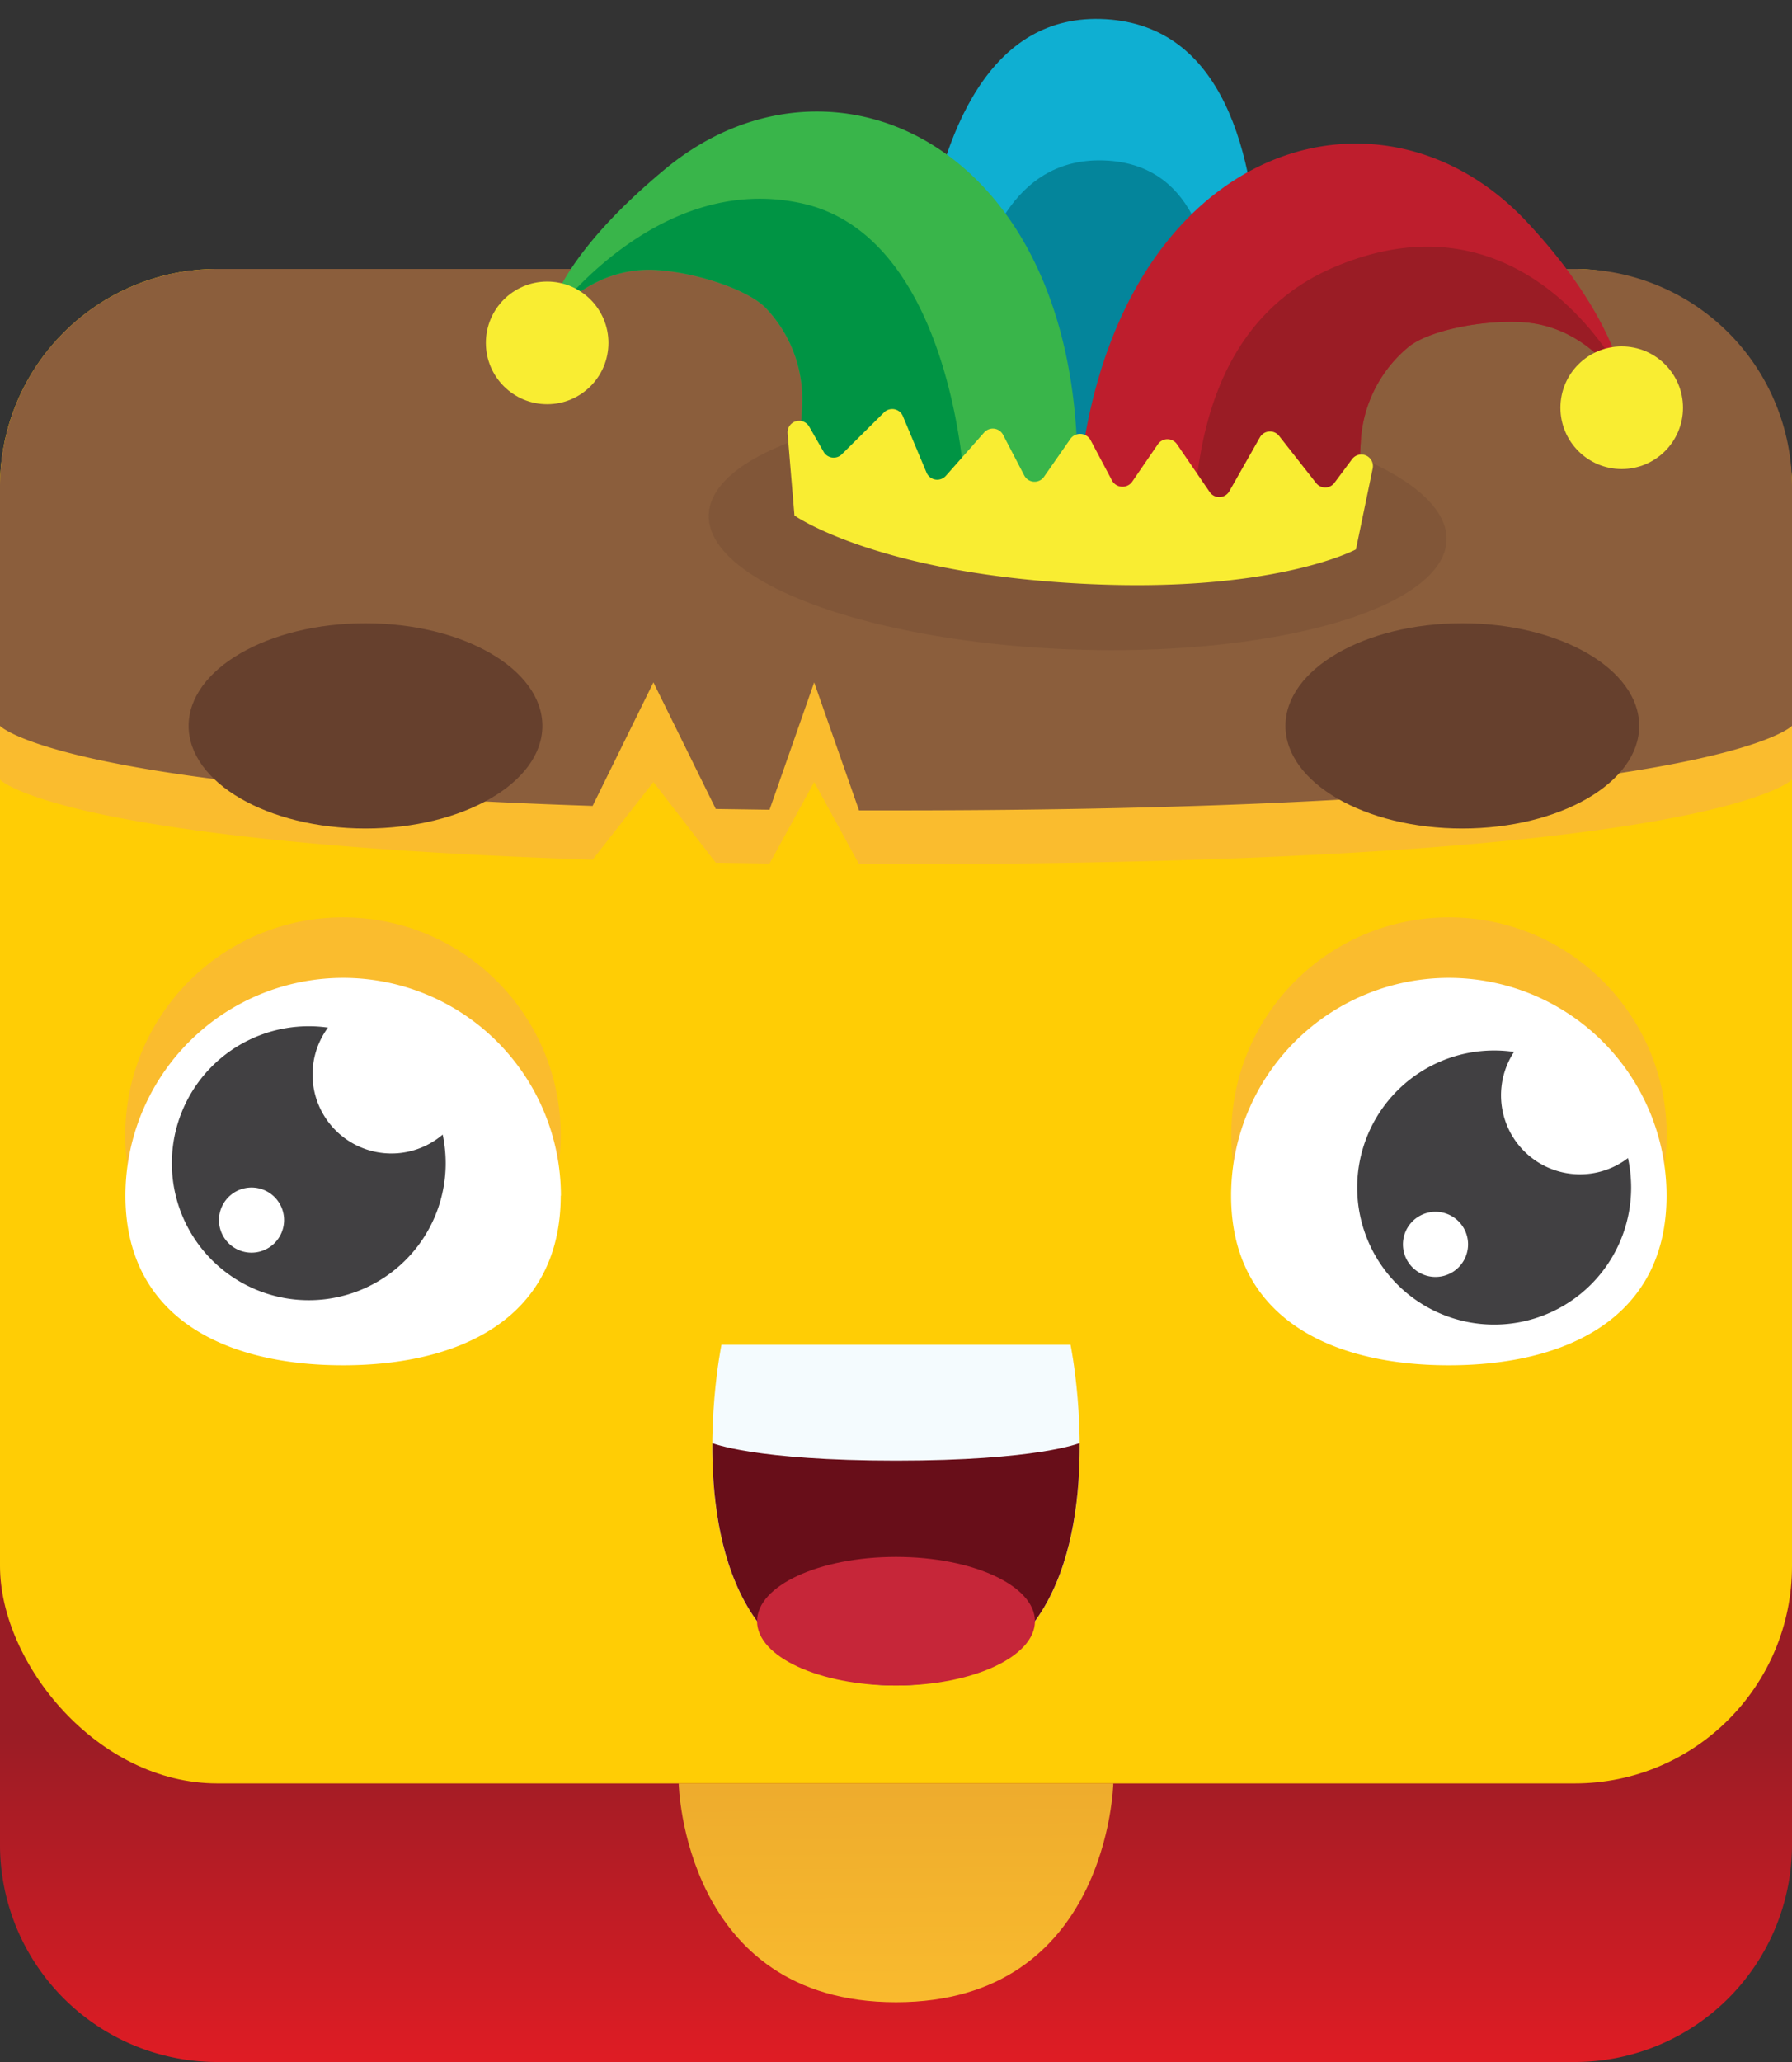
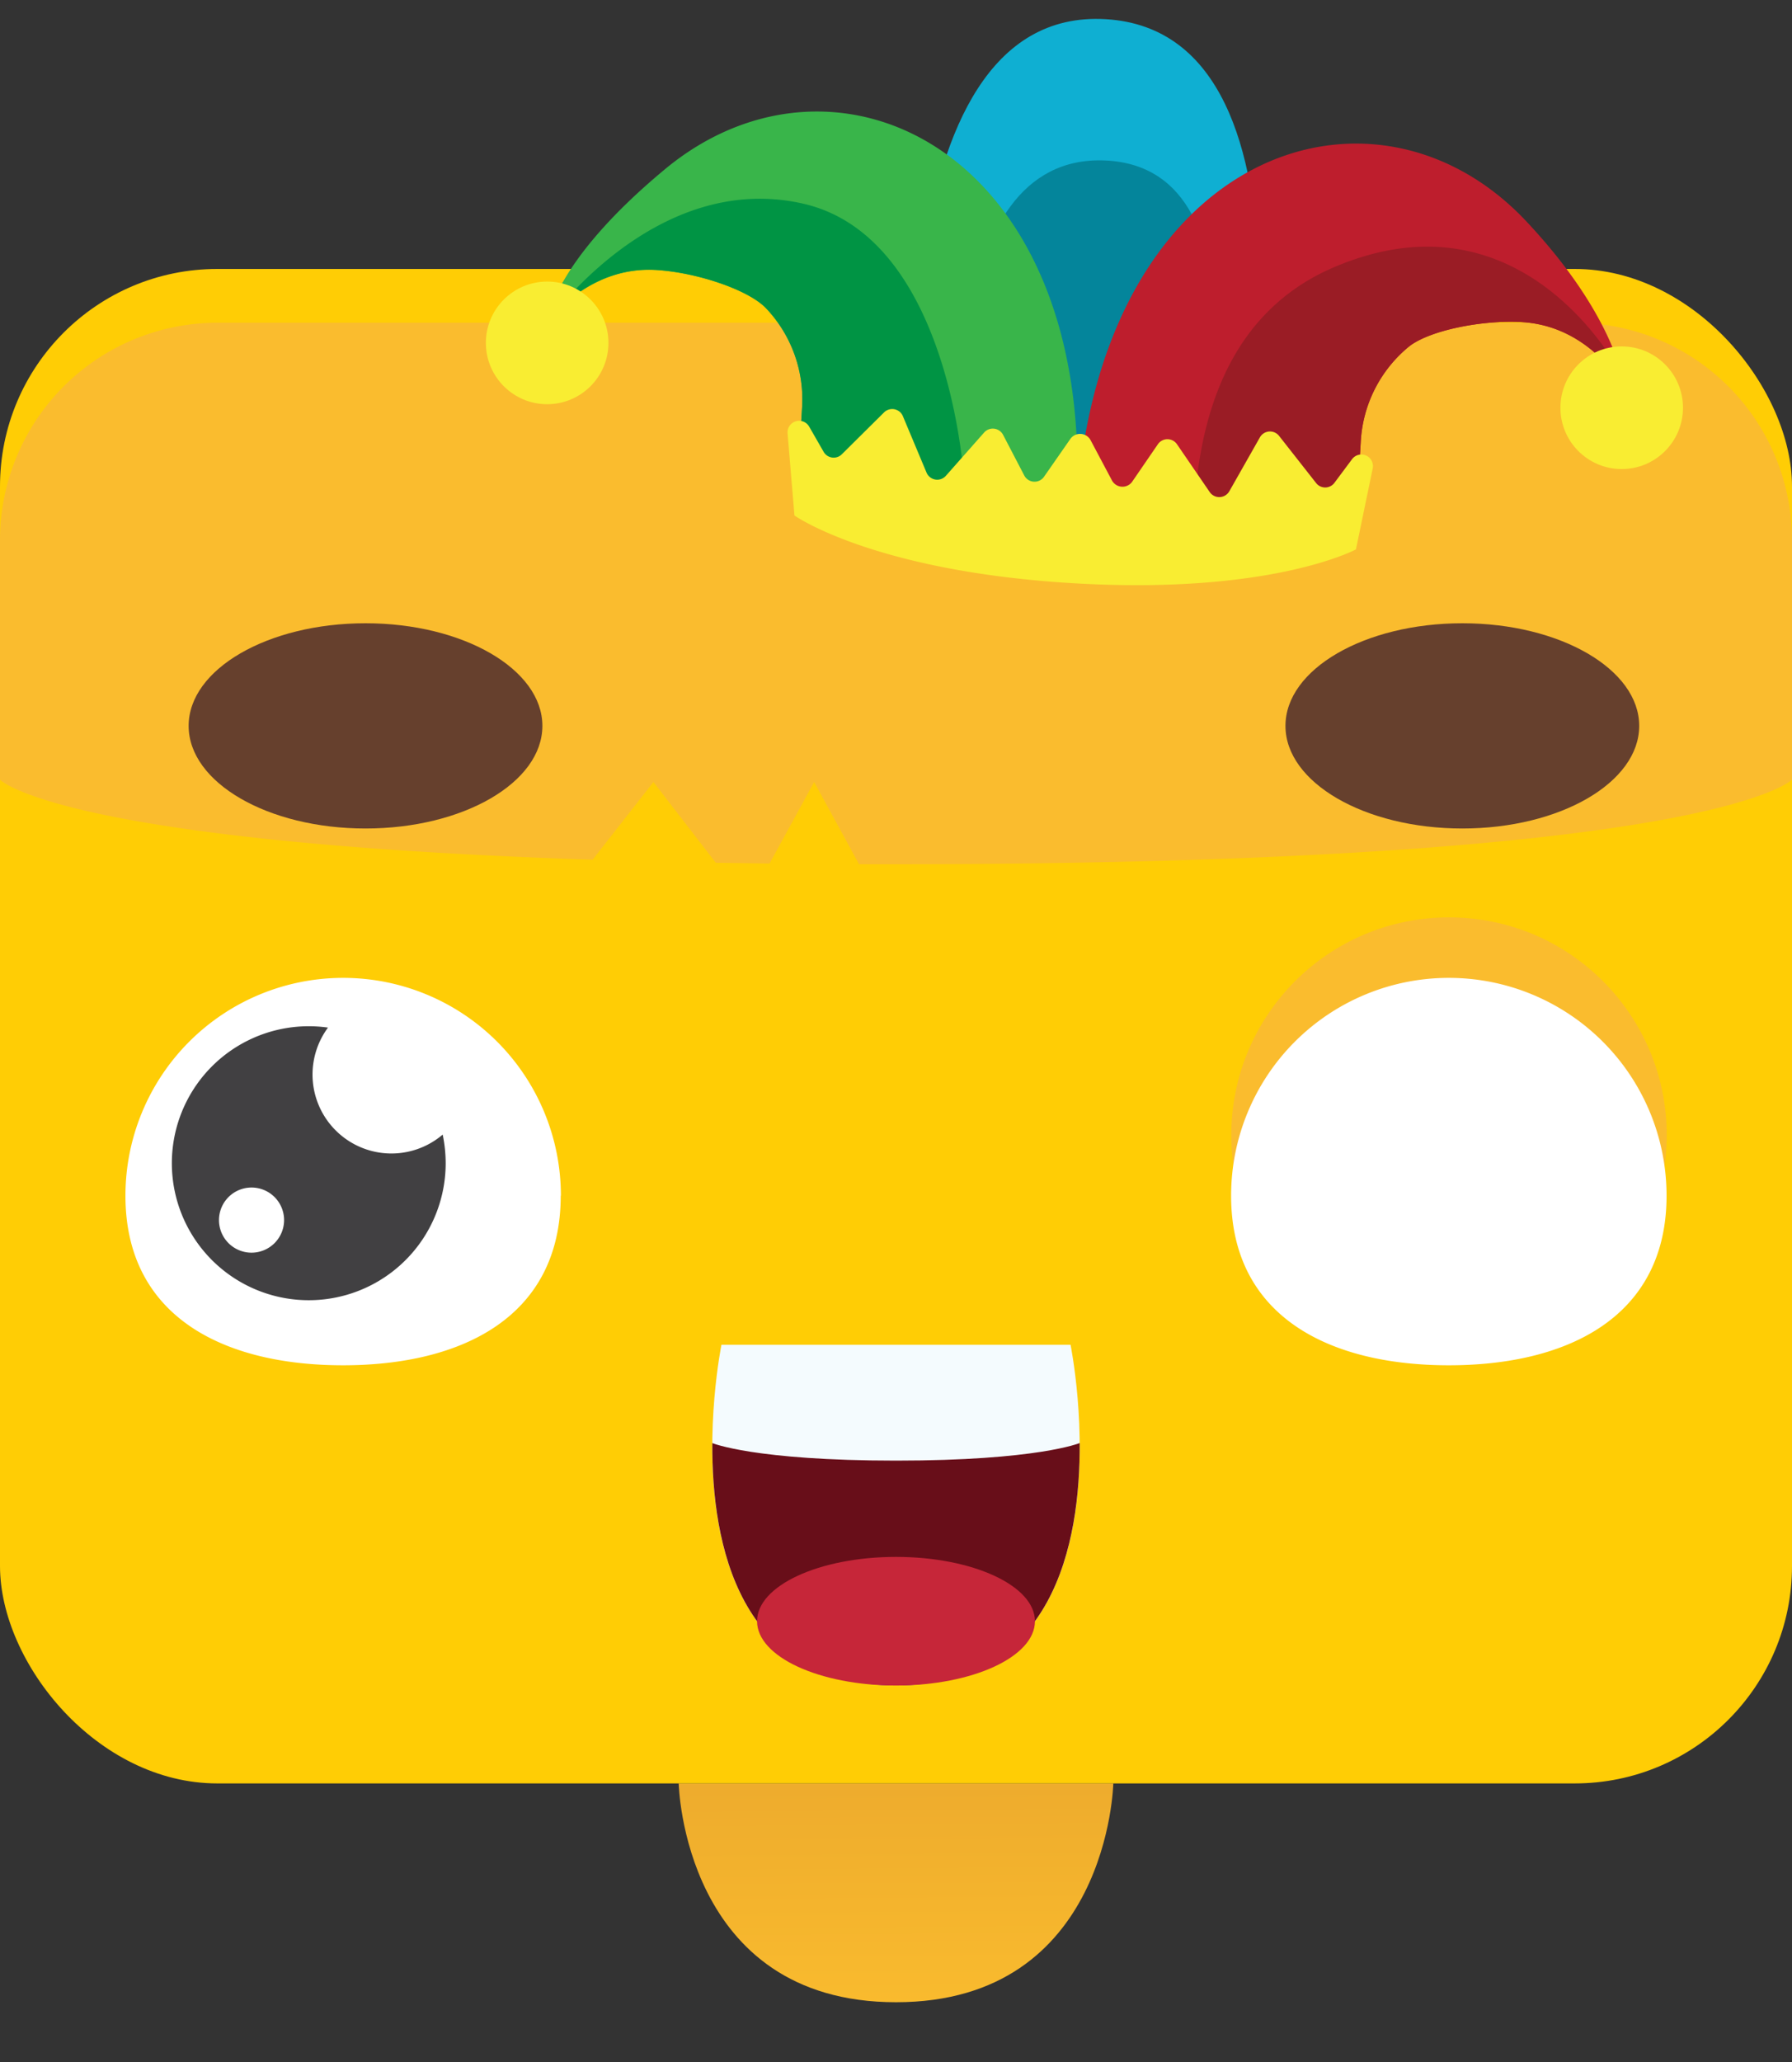
<svg xmlns="http://www.w3.org/2000/svg" id="Layer_1" data-name="Layer 1" viewBox="0 0 300 345">
  <rect x="0" y="0" width="300" height="345" fill="#333333" stroke="none" />
  <defs>
    <style>.cls-1{fill:url(#linear-gradient);}.cls-2{fill:url(#linear-gradient-2);}.cls-3{fill:#ffcd05;}.cls-4{fill:#f4fbfe;}.cls-5{fill:#680e19;}.cls-6{fill:#c62639;}.cls-7{fill:#fabc2e;}.cls-8{fill:#fff;}.cls-9{fill:#414042;}.cls-10{fill:#8b5e3c;}.cls-11,.cls-12{fill:#66402d;}.cls-12{fill-opacity:0.25;}.cls-13{fill:#0fafd2;}.cls-14{fill:#04859b;}.cls-15{fill:#39b54a;}.cls-16{fill:#009444;}.cls-17{fill:#be1e2d;}.cls-18{fill:#9a1c25;}.cls-19{fill:#f9ed32;}</style>
    <linearGradient id="linear-gradient" x1="150" y1="356.11" x2="150" y2="161.16" gradientUnits="userSpaceOnUse">
      <stop offset="0" stop-color="#ed1c24" />
      <stop offset="0.34" stop-color="#9a1c25" />
    </linearGradient>
    <linearGradient id="linear-gradient-2" x1="150.28" y1="338.24" x2="149.24" y2="191.81" gradientUnits="userSpaceOnUse">
      <stop offset="0" stop-color="#fabc2e" />
      <stop offset="1" stop-color="#cd8029" />
    </linearGradient>
  </defs>
  <title>blook_jester</title>
  <g id="medieval_fantasy" data-name="medieval fantasy">
-     <path class="cls-1" d="M263.62,345H36.38A36.38,36.38,0,0,1,0,308.62V259.14H300v49.48A36.38,36.38,0,0,1,263.62,345Z" />
    <path class="cls-2" d="M150,335c-35.63,0-36.38-36.61-36.38-36.61h72.76S185.63,335,150,335Z" />
    <rect class="cls-3" y="45" width="300" height="253.39" rx="36.38" />
    <path class="cls-4" d="M120.78,225S109.13,282,150,282s29.22-57,29.22-57Z" />
    <path class="cls-5" d="M119.25,241.45C119.14,258.3,123.66,282,150,282s30.86-23.71,30.75-40.56c0,0-7.05,2.94-30.75,2.94S119.25,241.45,119.25,241.45Z" />
    <ellipse class="cls-6" cx="150" cy="271.25" rx="23.26" ry="10.76" />
    <circle class="cls-7" cx="242.58" cy="189.94" r="36.45" />
-     <circle class="cls-7" cx="57.42" cy="189.94" r="36.45" />
    <path class="cls-8" d="M279,200.06c0,20.13-16.32,28.37-36.45,28.37s-36.45-8.24-36.45-28.37a36.45,36.45,0,1,1,72.9,0Z" />
    <path class="cls-8" d="M93.87,200.06c0,20.13-16.32,28.37-36.45,28.37S21,220.19,21,200.06a36.45,36.45,0,0,1,72.9,0Z" />
    <path class="cls-9" d="M74.11,189.83a13.21,13.21,0,0,1-19.2-17.9,22.92,22.92,0,1,0,19.7,22.69A23.66,23.66,0,0,0,74.11,189.83Zm-32,19.76a5.45,5.45,0,1,1,5.45-5.45A5.46,5.46,0,0,1,42.06,209.59Z" />
-     <path class="cls-9" d="M272.54,193.76A13.22,13.22,0,0,1,253.46,176a22.66,22.66,0,0,0-3.32-.24,22.93,22.93,0,1,0,22.93,22.93A23.56,23.56,0,0,0,272.54,193.76Zm-32.22,19.89a5.45,5.45,0,1,1,5.45-5.45A5.45,5.45,0,0,1,240.32,213.65Z" />
    <path class="cls-7" d="M263.62,54H36.38A36.38,36.38,0,0,0,0,90.38v40.07s9.7,10.44,99.21,13.39l10.18-13,10.44,13.51,9,.13,7.47-13.64,7.51,13.75H150c136.87,0,150-14.15,150-14.15V90.38A36.38,36.38,0,0,0,263.62,54Z" />
-     <path class="cls-10" d="M263.62,45H36.38A36.38,36.38,0,0,0,0,81.38v40.07s9.7,10.44,99.21,13.39l10.18-20.67,10.44,21.18,9,.13,7.47-21.31,7.51,21.42H150c136.87,0,150-14.15,150-14.15V81.38A36.38,36.38,0,0,0,263.62,45Z" />
    <ellipse class="cls-11" cx="61.19" cy="121.45" rx="29.61" ry="17.17" />
    <ellipse class="cls-11" cx="244.81" cy="121.45" rx="29.61" ry="17.17" />
-     <ellipse class="cls-12" cx="180.41" cy="88.26" rx="20.43" ry="61.8" transform="translate(85.94 265.49) rotate(-88.01)" />
    <path class="cls-13" d="M153.26,83.92S146.08.86,185.14,3.21s21.94,84,21.94,84Z" />
    <path class="cls-14" d="M161,79.13s-4.61-53.5,24-52.28,15.42,54,15.42,54Z" />
    <path class="cls-15" d="M133.51,80.85l.75-12.45a22.15,22.15,0,0,0-6.07-16.88c-3-3.1-11.64-5.94-18.33-6.35-11.59-.7-18.29,8.88-18.29,8.88s.58-9.84,19.78-25.76c28.82-23.88,72.44-2.81,68.82,57.25" />
    <path class="cls-16" d="M109.86,45.17c6.69.41,15.29,3.25,18.33,6.35a22.15,22.15,0,0,1,6.07,16.88l-.75,12.45,24.05,2.42,3.87-2.42s-2.06-41.11-27-46.78-42.9,20-42.9,20S98.27,44.47,109.86,45.17Z" />
    <path class="cls-17" d="M227.05,86.49,227.8,74a22.11,22.11,0,0,1,8.06-16c3.39-2.71,12.27-4.51,19-4.1,11.59.7,17.09,11,17.09,11s-1-11.5-16.55-28c-25.73-27.17-71.58-11.5-75.2,48.56" />
    <path class="cls-18" d="M271.91,64.93a15.81,15.81,0,0,0-.42-2.15s-16-31.8-48.16-18.07C202,53.81,200.58,77,199.77,85.94l27.28.55L227.8,74a22.11,22.11,0,0,1,8.06-16c3.39-2.71,12.27-4.51,19-4.1C266.41,54.62,271.91,64.93,271.91,64.93Z" />
    <path class="cls-19" d="M220.3,80.78l-6.16-7.84a1.94,1.94,0,0,0-3.22.24l-5.11,9a1.94,1.94,0,0,1-3.29.15l-5.48-8a1.94,1.94,0,0,0-3.2,0l-4.33,6.31a2,2,0,0,1-3.32-.19l-3.65-6.87a2,2,0,0,0-3.31-.2l-4.45,6.39a1.94,1.94,0,0,1-3.31-.22l-3.54-6.79a1.94,1.94,0,0,0-3.18-.39l-6.4,7.24a1.94,1.94,0,0,1-3.24-.54l-4-9.54A1.94,1.94,0,0,0,148,69l-7.06,7a1.94,1.94,0,0,1-3.06-.41l-2.41-4.2a1.94,1.94,0,0,0-3.62,1.13L133,86.25s13.14,9.31,46.49,11.32S227,91.92,227,91.92l2.8-13.52a1.94,1.94,0,0,0-3.46-1.56l-2.91,3.9A1.93,1.93,0,0,1,220.3,80.78Z" />
    <circle class="cls-19" cx="91.6" cy="57.37" r="10.26" />
    <circle class="cls-19" cx="271.49" cy="68.22" r="10.26" />
  </g>
</svg>